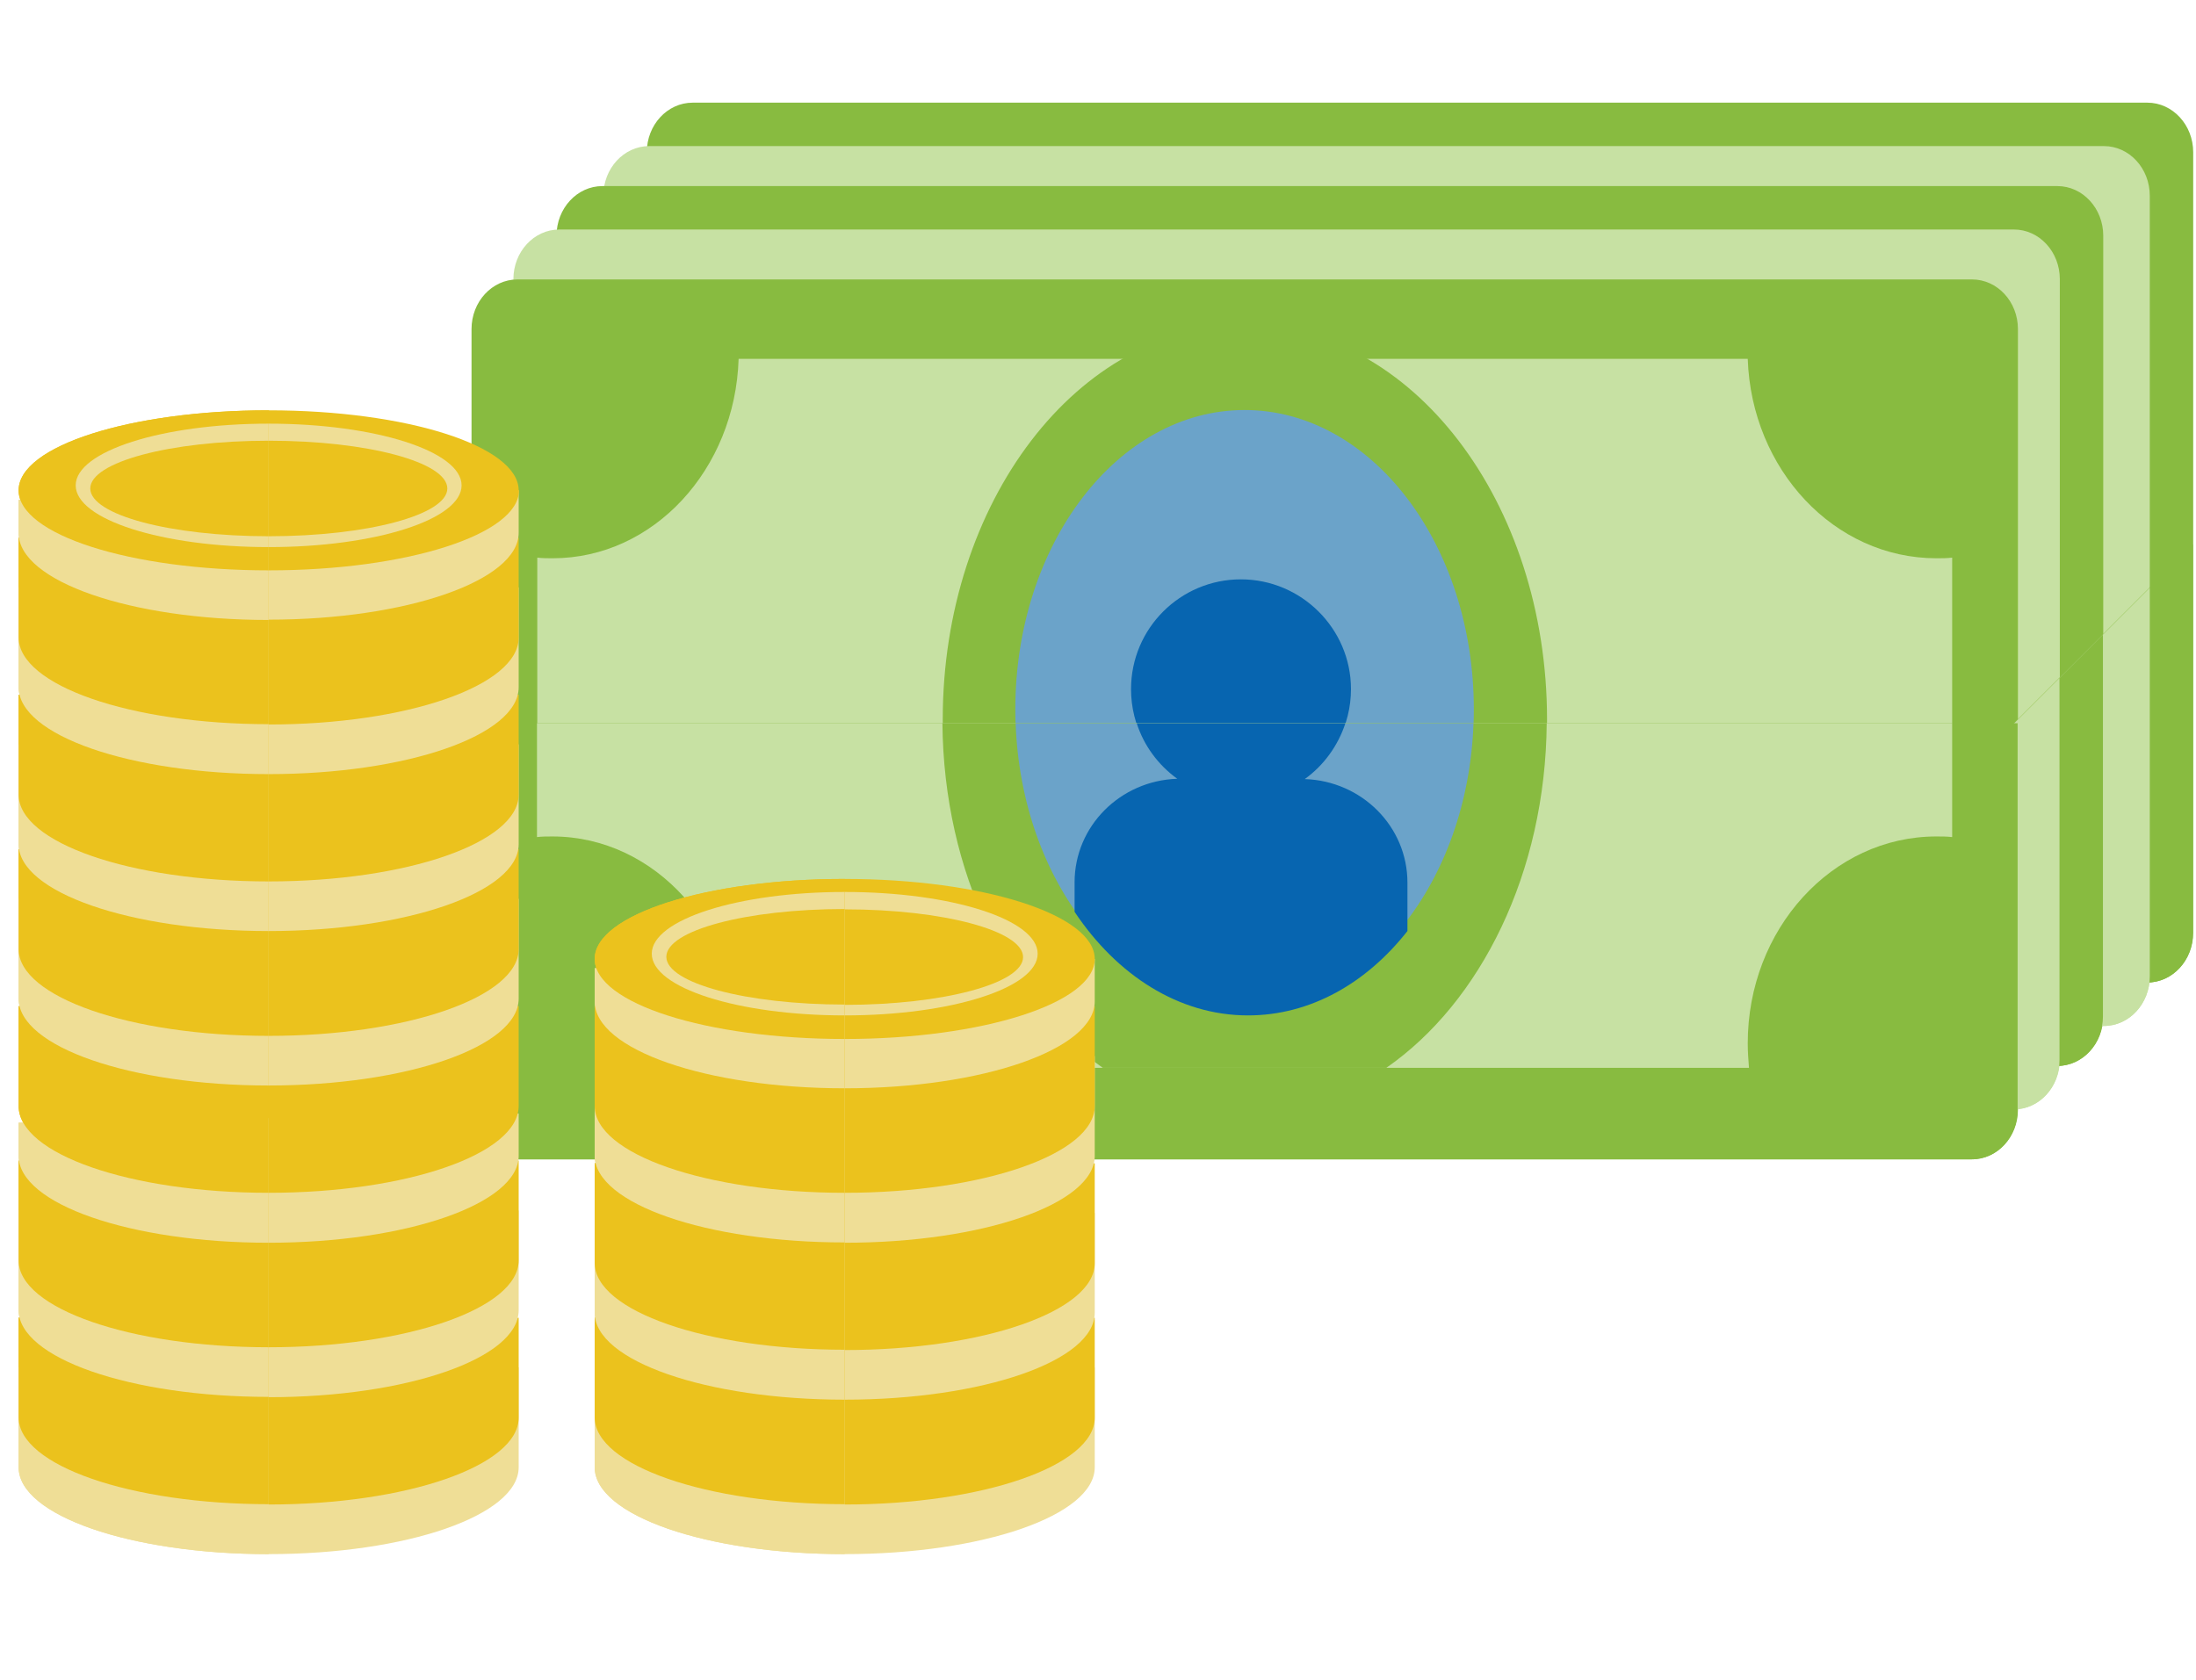
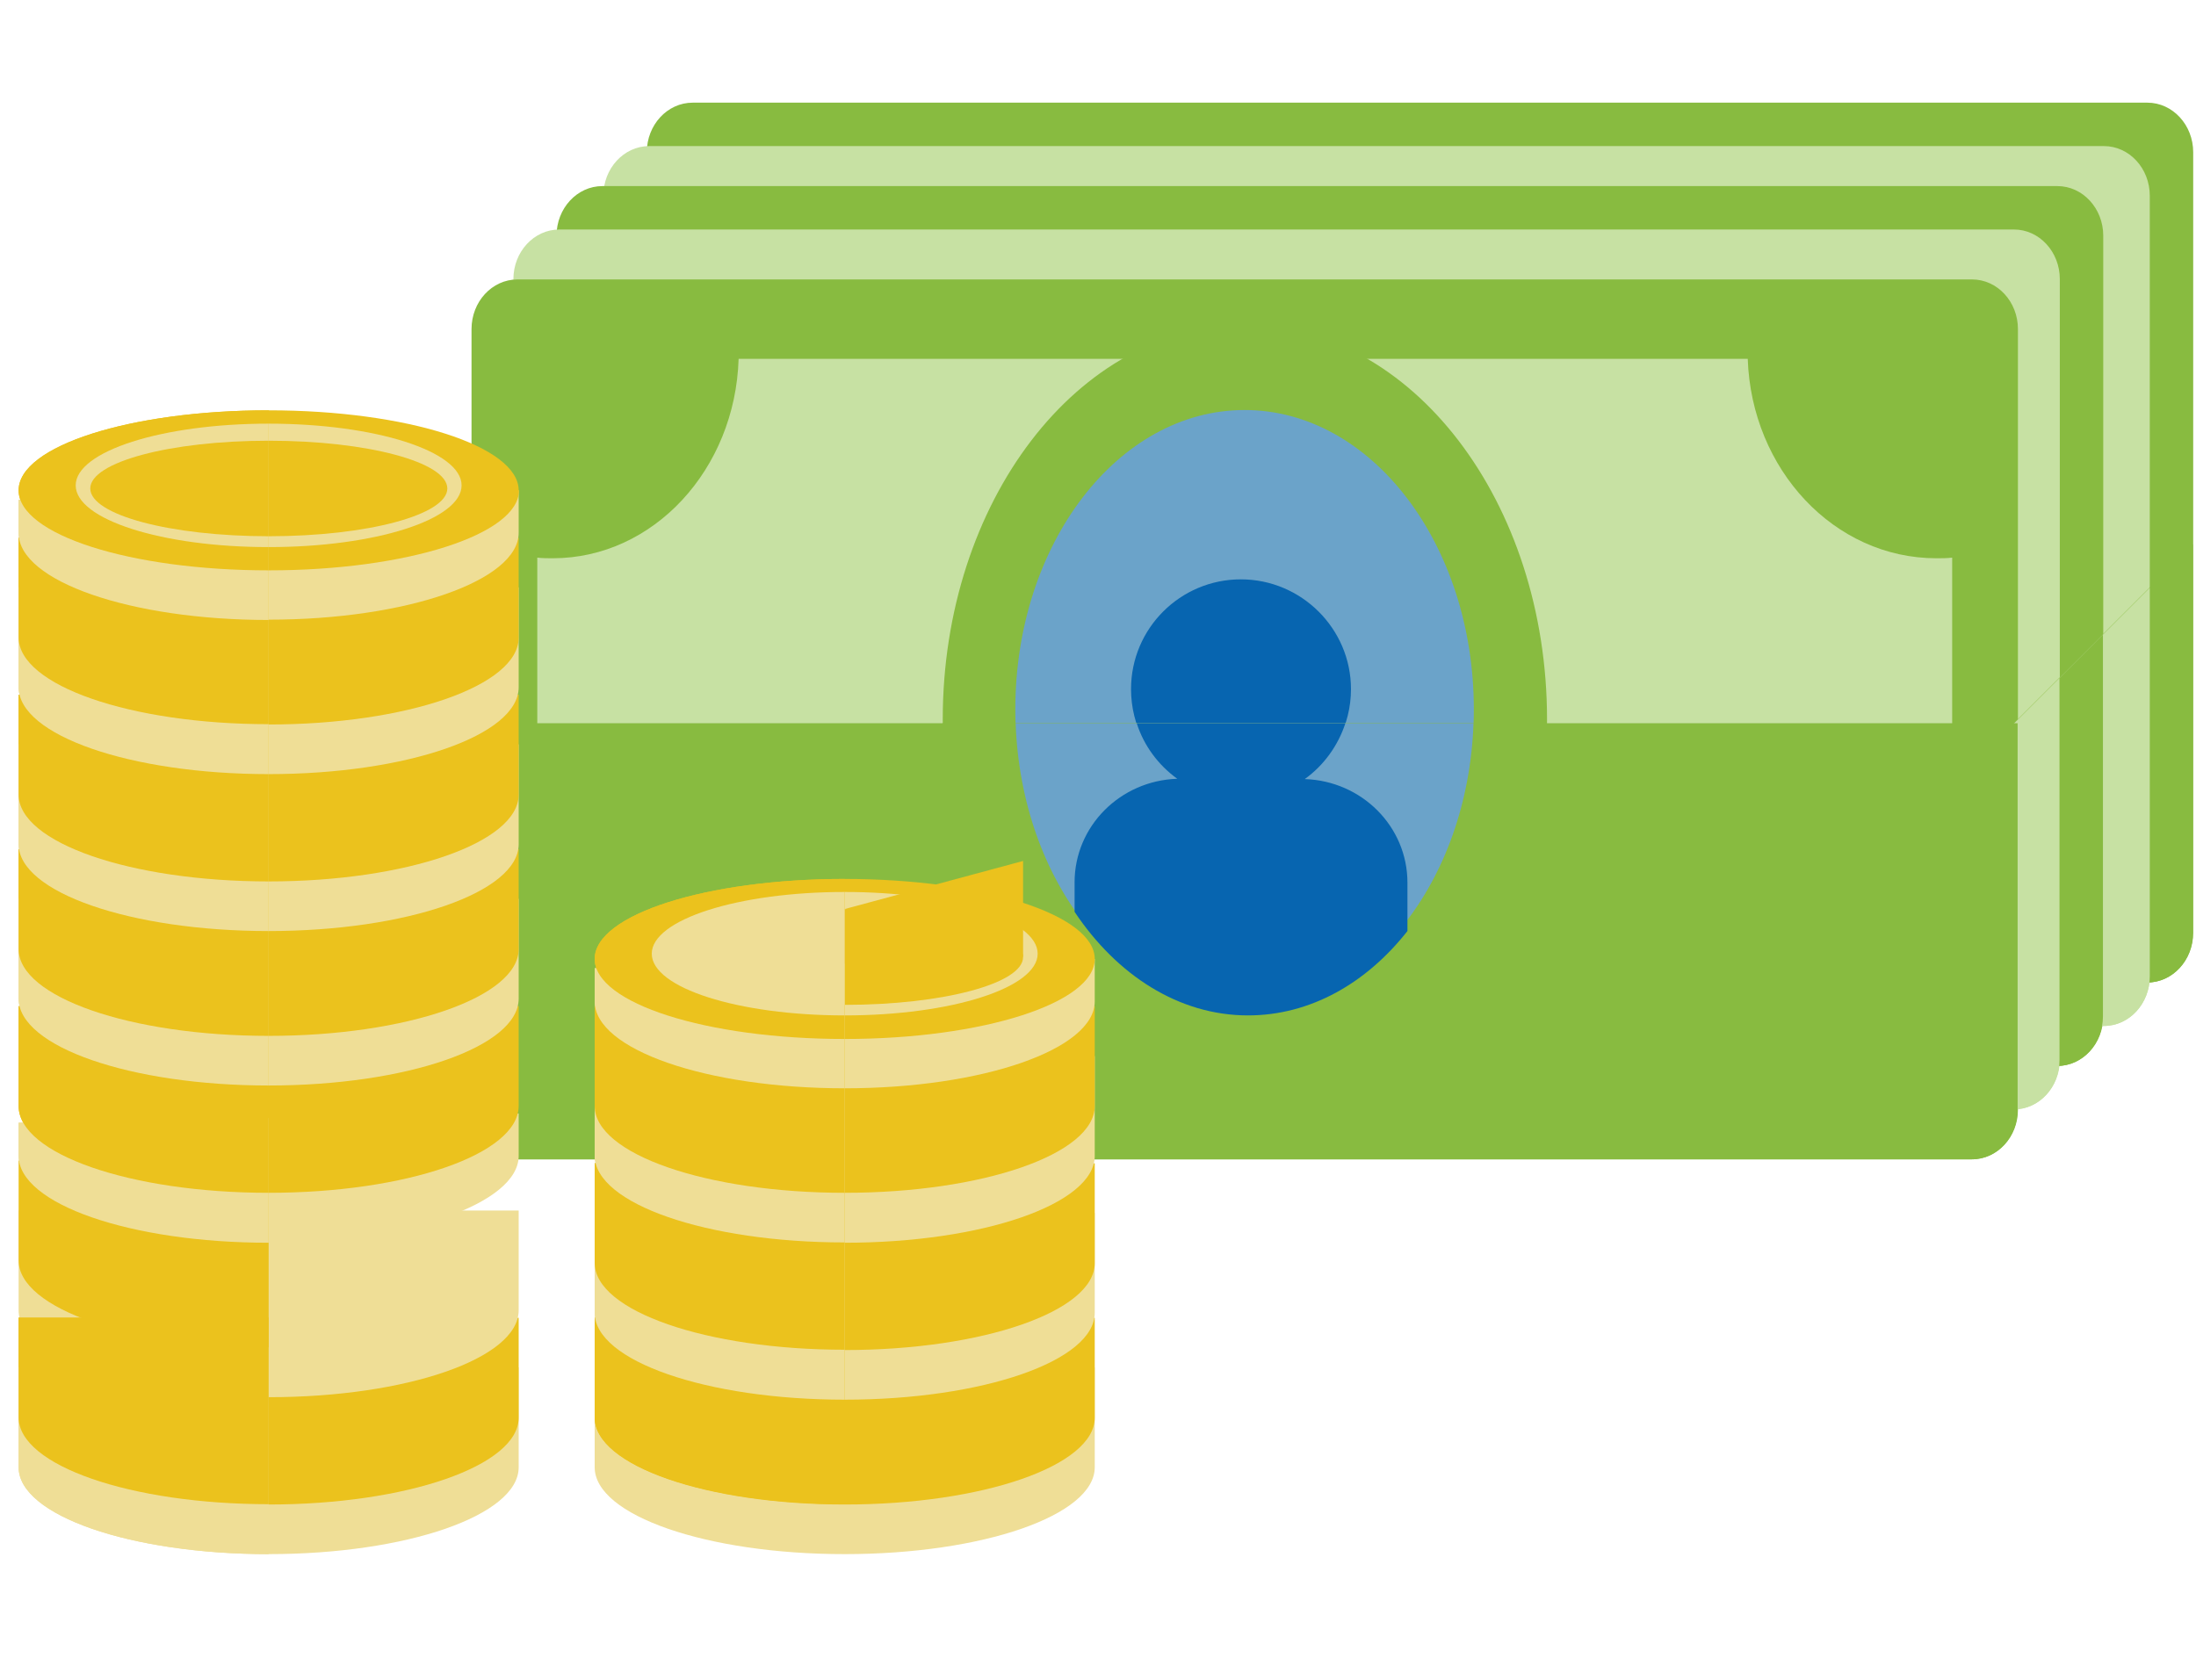
<svg xmlns="http://www.w3.org/2000/svg" id="Money" viewBox="0 0 70.79 54.17">
  <defs>
    <style>
      .cls-1 {
        fill: #efde96;
      }

      .cls-2 {
        fill: #0765b0;
      }

      .cls-3 {
        fill: #ebc21d;
      }

      .cls-4 {
        fill: #6ba3c9;
      }

      .cls-5 {
        fill: #88bb40;
      }

      .cls-6 {
        fill: #c7e1a3;
      }
    </style>
  </defs>
  <path class="cls-5" d="M20.85,30.08c0,.88.66,1.6,1.48,1.6h46.89c.82,0,1.48-.72,1.48-1.6V4.91c0-.88-.66-1.6-1.48-1.6H22.33c-.82,0-1.48.72-1.48,1.6v25.17Z" />
  <path class="cls-6" d="M19.45,31.48c0,.88.66,1.6,1.48,1.6h46.89c.82,0,1.48-.72,1.48-1.6V6.31c0-.88-.66-1.6-1.48-1.6H20.93c-.82,0-1.48.72-1.48,1.6v25.17Z" />
  <path class="cls-5" d="M17.95,32.77c0,.88.66,1.6,1.48,1.6h46.89c.82,0,1.48-.72,1.48-1.6V7.6c0-.88-.66-1.6-1.48-1.6H19.42c-.82,0-1.48.72-1.48,1.6v25.17Z" />
  <path class="cls-6" d="M16.55,34.17c0,.88.66,1.6,1.48,1.6h46.89c.82,0,1.48-.72,1.48-1.6V9c0-.88-.66-1.6-1.48-1.6H18.03c-.82,0-1.48.72-1.48,1.6v25.17Z" />
  <path class="cls-5" d="M15.2,35.78c0,.88.66,1.6,1.48,1.6h46.89c.82,0,1.48-.72,1.48-1.6V10.61c0-.88-.66-1.6-1.48-1.6H16.68c-.82,0-1.48.72-1.48,1.6v25.17Z" />
  <path class="cls-6" d="M47.49,34.43h8.9c-.03-.26-.05-.52-.05-.79,0-3.68,2.72-6.67,6.08-6.67.17,0,.34.01.51.03v-9.02c-.17.02-.34.02-.51.02-3.29,0-5.96-2.86-6.08-6.43H23.81c-.11,3.57-2.75,6.43-5.99,6.43-.17,0-.34,0-.5-.02v9.02c.16-.02.33-.03.5-.03,3.31,0,6,2.99,6,6.67,0,.27-.02.53-.04.79h23.72Z" />
  <path class="cls-5" d="M30.39,23.2c0,7.03,4.36,12.72,9.74,12.72s9.74-5.7,9.74-12.72-4.36-12.72-9.74-12.72-9.74,5.7-9.74,12.72" />
  <path class="cls-4" d="M32.73,22.87c0,5.33,3.31,9.65,7.39,9.65s7.39-4.32,7.39-9.65-3.31-9.65-7.39-9.65-7.39,4.32-7.39,9.65" />
  <path class="cls-5" d="M70.69,17.55v12.53c0,.88-.66,1.6-1.48,1.6h-12.65l14.12-14.12Z" />
  <path class="cls-6" d="M69.3,18.95v12.53c0,.88-.66,1.6-1.48,1.6h-12.65l14.12-14.12Z" />
  <path class="cls-5" d="M67.79,20.46v12.31c0,.88-.66,1.6-1.48,1.6h-12.43l13.91-13.91Z" />
  <path class="cls-6" d="M66.39,21.86v12.31c0,.88-.66,1.6-1.48,1.6h-12.43l13.91-13.91Z" />
  <path class="cls-2" d="M34.64,29.4v-.95c0-1.81,1.47-3.28,3.31-3.34-.9-.64-1.49-1.69-1.49-2.89,0-1.96,1.59-3.54,3.54-3.54s3.55,1.59,3.55,3.54c0,1.19-.59,2.24-1.49,2.89,1.84.06,3.31,1.53,3.31,3.34v1.56c-1.33,1.69-3.14,2.72-5.14,2.72-2.23,0-4.23-1.3-5.59-3.34" />
  <path class="cls-5" d="M65.04,23.32v12.46c0,.88-.66,1.6-1.48,1.6H16.68c-.82,0-1.48-.72-1.48-1.6v-12.46h49.84Z" />
-   <path class="cls-6" d="M62.93,23.32v3.67c-.17-.02-.34-.02-.51-.02-3.36,0-6.08,2.99-6.08,6.67,0,.27.02.53.04.79H23.77c.03-.26.04-.52.04-.79,0-3.68-2.69-6.67-6-6.67-.17,0-.34,0-.5.02v-3.67h45.61Z" />
  <path class="cls-5" d="M49.86,23.32c-.04,4.81-2.12,8.99-5.17,11.11h-9.14c-3.05-2.12-5.13-6.29-5.17-11.11h19.47Z" />
  <path class="cls-4" d="M47.5,23.32c-.18,5.12-3.41,9.2-7.38,9.2s-7.2-4.08-7.38-9.2h14.76Z" />
  <path class="cls-2" d="M36.64,23.32h6.73c-.24.73-.7,1.36-1.31,1.8,1.84.06,3.31,1.53,3.31,3.34v1.56c-1.33,1.69-3.14,2.72-5.14,2.72-2.23,0-4.23-1.3-5.59-3.34v-.95c0-1.81,1.47-3.28,3.31-3.34-.61-.44-1.08-1.07-1.31-1.8" />
  <path class="cls-1" d="M.6,44.09v3.22c0,1.55,3.61,2.8,8.06,2.8s8.06-1.25,8.06-2.8v-3.22H.6Z" />
  <path class="cls-3" d="M.6,42.49v3.22c0,1.55,3.61,2.8,8.06,2.8s8.06-1.25,8.06-2.8v-3.22H.6Z" />
  <path class="cls-1" d="M.6,39.03v3.22c0,1.55,3.61,2.8,8.06,2.8s8.06-1.25,8.06-2.8v-3.22H.6Z" />
-   <path class="cls-3" d="M.6,37.42v3.22c0,1.55,3.61,2.8,8.06,2.8s8.06-1.25,8.06-2.8v-3.22H.6Z" />
  <path class="cls-1" d="M.6,36.2v1.07c0,1.55,3.61,2.8,8.06,2.8s8.06-1.26,8.06-2.8v-1.37l-16.13.3Z" />
  <path class="cls-3" d="M.6,32.44v3.22c0,1.55,3.61,2.8,8.06,2.8s8.06-1.25,8.06-2.8v-3.22H.6Z" />
  <path class="cls-1" d="M.6,28.98v3.22c0,1.55,3.61,2.8,8.06,2.8s8.06-1.25,8.06-2.8v-3.22H.6Z" />
  <path class="cls-3" d="M.6,27.38v3.22c0,1.55,3.61,2.8,8.06,2.8s8.06-1.25,8.06-2.8v-3.22H.6Z" />
  <path class="cls-1" d="M.6,24v3.22c0,1.55,3.61,2.8,8.06,2.8s8.06-1.25,8.06-2.8v-3.22H.6Z" />
  <path class="cls-3" d="M.6,22.4v3.22c0,1.55,3.61,2.8,8.06,2.8s8.06-1.25,8.06-2.8v-3.22H.6Z" />
  <path class="cls-1" d="M.6,18.94v3.22c0,1.55,3.61,2.8,8.06,2.8s8.06-1.25,8.06-2.8v-3.22H.6Z" />
  <path class="cls-3" d="M.6,17.34v3.22c0,1.55,3.61,2.8,8.06,2.8s8.06-1.25,8.06-2.8v-3.22H.6Z" />
  <path class="cls-1" d="M.6,16.11v1.07c0,1.55,3.61,2.8,8.06,2.8s8.06-1.26,8.06-2.8v-1.37l-16.13.3Z" />
  <path class="cls-3" d="M16.73,15.81c0,1.42-3.61,2.58-8.06,2.58S.6,17.24.6,15.81s3.61-2.58,8.06-2.58,8.06,1.15,8.06,2.58" />
  <path class="cls-1" d="M14.88,15.65c0,1.1-2.78,1.99-6.22,1.99s-6.22-.89-6.22-1.99,2.78-1.99,6.22-1.99,6.22.89,6.22,1.99" />
  <path class="cls-3" d="M14.42,15.75c0,.85-2.58,1.54-5.75,1.54s-5.75-.69-5.75-1.54,2.58-1.54,5.75-1.54,5.75.69,5.75,1.54" />
  <path class="cls-1" d="M8.66,50.12v-6.03H.6v3.22c0,1.55,3.61,2.8,8.06,2.8" />
  <path class="cls-3" d="M8.66,48.51v-6.03H.6v3.22c0,1.55,3.61,2.8,8.06,2.8" />
-   <path class="cls-1" d="M8.66,45.05v-6.03H.6v3.22c0,1.55,3.61,2.8,8.06,2.8" />
  <path class="cls-3" d="M8.66,43.45v-6.03H.6v3.22c0,1.55,3.61,2.8,8.06,2.8" />
  <path class="cls-1" d="M8.66,40.07v-4.02l-8.06.15v1.07c0,1.55,3.61,2.8,8.06,2.8" />
  <path class="cls-3" d="M8.66,38.47v-6.03H.6v3.22c0,1.55,3.61,2.8,8.06,2.8" />
  <path class="cls-1" d="M8.66,35.01v-6.03H.6v3.22c0,1.55,3.61,2.8,8.06,2.8" />
  <path class="cls-3" d="M8.66,33.41v-6.03H.6v3.22c0,1.55,3.61,2.8,8.06,2.8" />
  <path class="cls-1" d="M8.66,30.03v-6.03H.6v3.22c0,1.55,3.61,2.8,8.06,2.8" />
  <path class="cls-3" d="M8.66,28.43v-6.03H.6v3.22c0,1.55,3.61,2.8,8.06,2.8" />
  <path class="cls-1" d="M8.66,24.97v-6.03H.6v3.22c0,1.55,3.61,2.8,8.06,2.8" />
  <path class="cls-3" d="M8.66,23.36v-6.03H.6v3.22c0,1.55,3.61,2.8,8.06,2.8" />
  <path class="cls-1" d="M8.66,19.99v-4.02l-8.06.15v1.07c0,1.55,3.61,2.8,8.06,2.8" />
  <path class="cls-3" d="M8.66,18.39v-5.16c-4.45,0-8.06,1.15-8.06,2.58s3.61,2.58,8.06,2.58" />
  <path class="cls-1" d="M8.66,13.66c-3.43,0-6.22.89-6.22,1.99s2.78,1.99,6.22,1.99v-3.98Z" />
  <path class="cls-3" d="M8.66,14.21c-3.18,0-5.75.69-5.75,1.54s2.58,1.54,5.75,1.54v-3.09Z" />
  <path class="cls-1" d="M19.17,44.09v3.22c0,1.55,3.61,2.8,8.06,2.8s8.06-1.25,8.06-2.8v-3.22h-16.13Z" />
  <path class="cls-3" d="M19.17,42.49v3.22c0,1.55,3.61,2.8,8.06,2.8s8.06-1.25,8.06-2.8v-3.22h-16.13Z" />
  <path class="cls-1" d="M19.17,39.11v3.22c0,1.55,3.61,2.8,8.06,2.8s8.06-1.25,8.06-2.8v-3.22h-16.13Z" />
  <path class="cls-3" d="M19.17,37.51v3.22c0,1.55,3.61,2.8,8.06,2.8s8.06-1.25,8.06-2.8v-3.22h-16.13Z" />
  <path class="cls-1" d="M19.17,34.05v3.22c0,1.55,3.61,2.8,8.06,2.8s8.06-1.25,8.06-2.8v-3.22h-16.13Z" />
  <path class="cls-3" d="M19.17,32.44v3.22c0,1.55,3.61,2.8,8.06,2.8s8.06-1.25,8.06-2.8v-3.22h-16.13Z" />
  <path class="cls-1" d="M19.17,31.22v1.07c0,1.55,3.61,2.8,8.06,2.8s8.06-1.26,8.06-2.8v-1.37l-16.13.3Z" />
  <path class="cls-3" d="M35.29,30.92c0,1.42-3.61,2.58-8.06,2.58s-8.06-1.15-8.06-2.58,3.61-2.58,8.06-2.58,8.06,1.15,8.06,2.58" />
  <path class="cls-1" d="M33.45,30.75c0,1.1-2.78,1.99-6.22,1.99s-6.22-.89-6.22-1.99,2.78-1.99,6.22-1.99,6.22.89,6.22,1.99" />
  <path class="cls-3" d="M32.98,30.86c0,.85-2.58,1.54-5.75,1.54s-5.75-.69-5.75-1.54,2.58-1.54,5.75-1.54,5.75.69,5.75,1.54" />
-   <path class="cls-1" d="M27.23,50.12v-6.03h-8.06v3.22c0,1.55,3.61,2.8,8.06,2.8" />
  <path class="cls-3" d="M27.23,48.51v-6.03h-8.06v3.22c0,1.55,3.61,2.8,8.06,2.8" />
  <path class="cls-1" d="M27.23,45.14v-6.03h-8.06v3.22c0,1.55,3.61,2.8,8.06,2.8" />
  <path class="cls-3" d="M27.23,43.53v-6.03h-8.06v3.22c0,1.55,3.61,2.8,8.06,2.8" />
  <path class="cls-1" d="M27.23,40.07v-6.03h-8.06v3.22c0,1.55,3.61,2.8,8.06,2.8" />
  <path class="cls-3" d="M27.23,38.47v-6.03h-8.06v3.22c0,1.55,3.61,2.8,8.06,2.8" />
  <path class="cls-1" d="M27.23,35.09v-4.02l-8.06.15v1.07c0,1.55,3.61,2.8,8.06,2.8" />
  <path class="cls-3" d="M27.23,33.5v-5.16c-4.45,0-8.06,1.15-8.06,2.58s3.61,2.58,8.06,2.58" />
  <path class="cls-1" d="M27.23,28.76c-3.43,0-6.22.89-6.22,1.99s2.78,1.99,6.22,1.99v-3.98Z" />
-   <path class="cls-3" d="M27.23,29.31c-3.18,0-5.75.69-5.75,1.54s2.58,1.54,5.75,1.54v-3.09Z" />
+   <path class="cls-3" d="M27.23,29.31s2.58,1.54,5.75,1.54v-3.09Z" />
</svg>